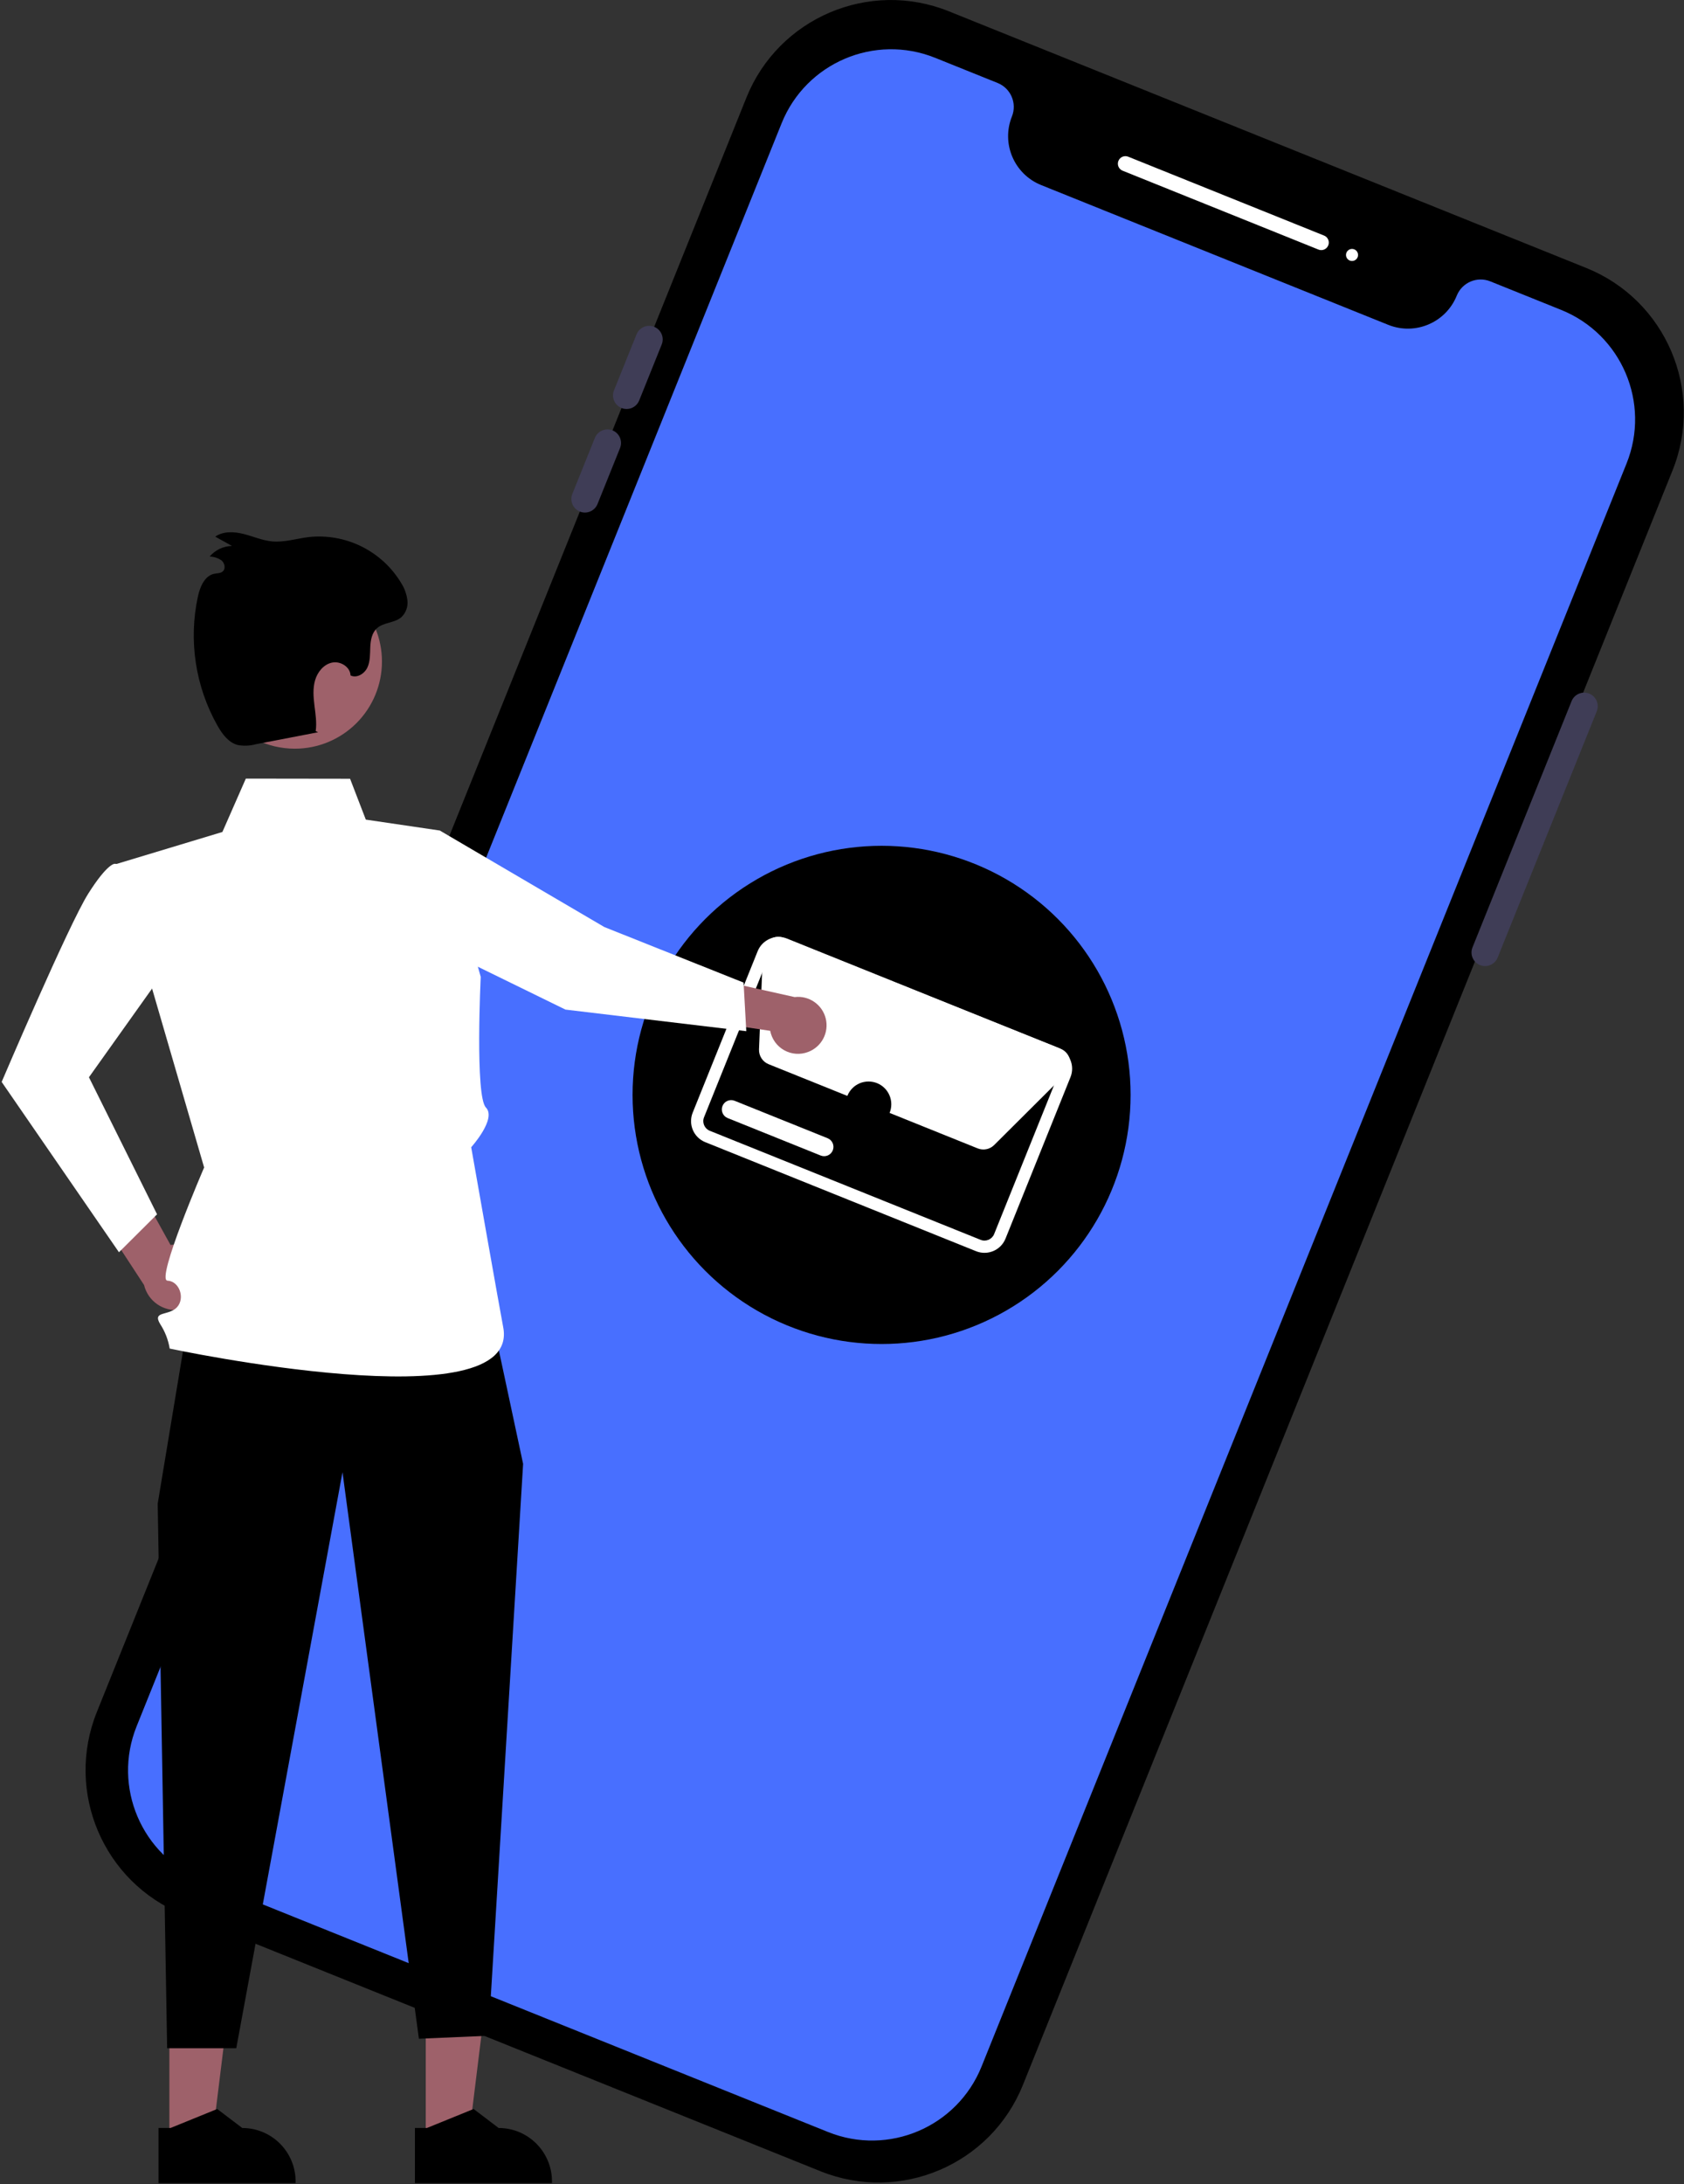
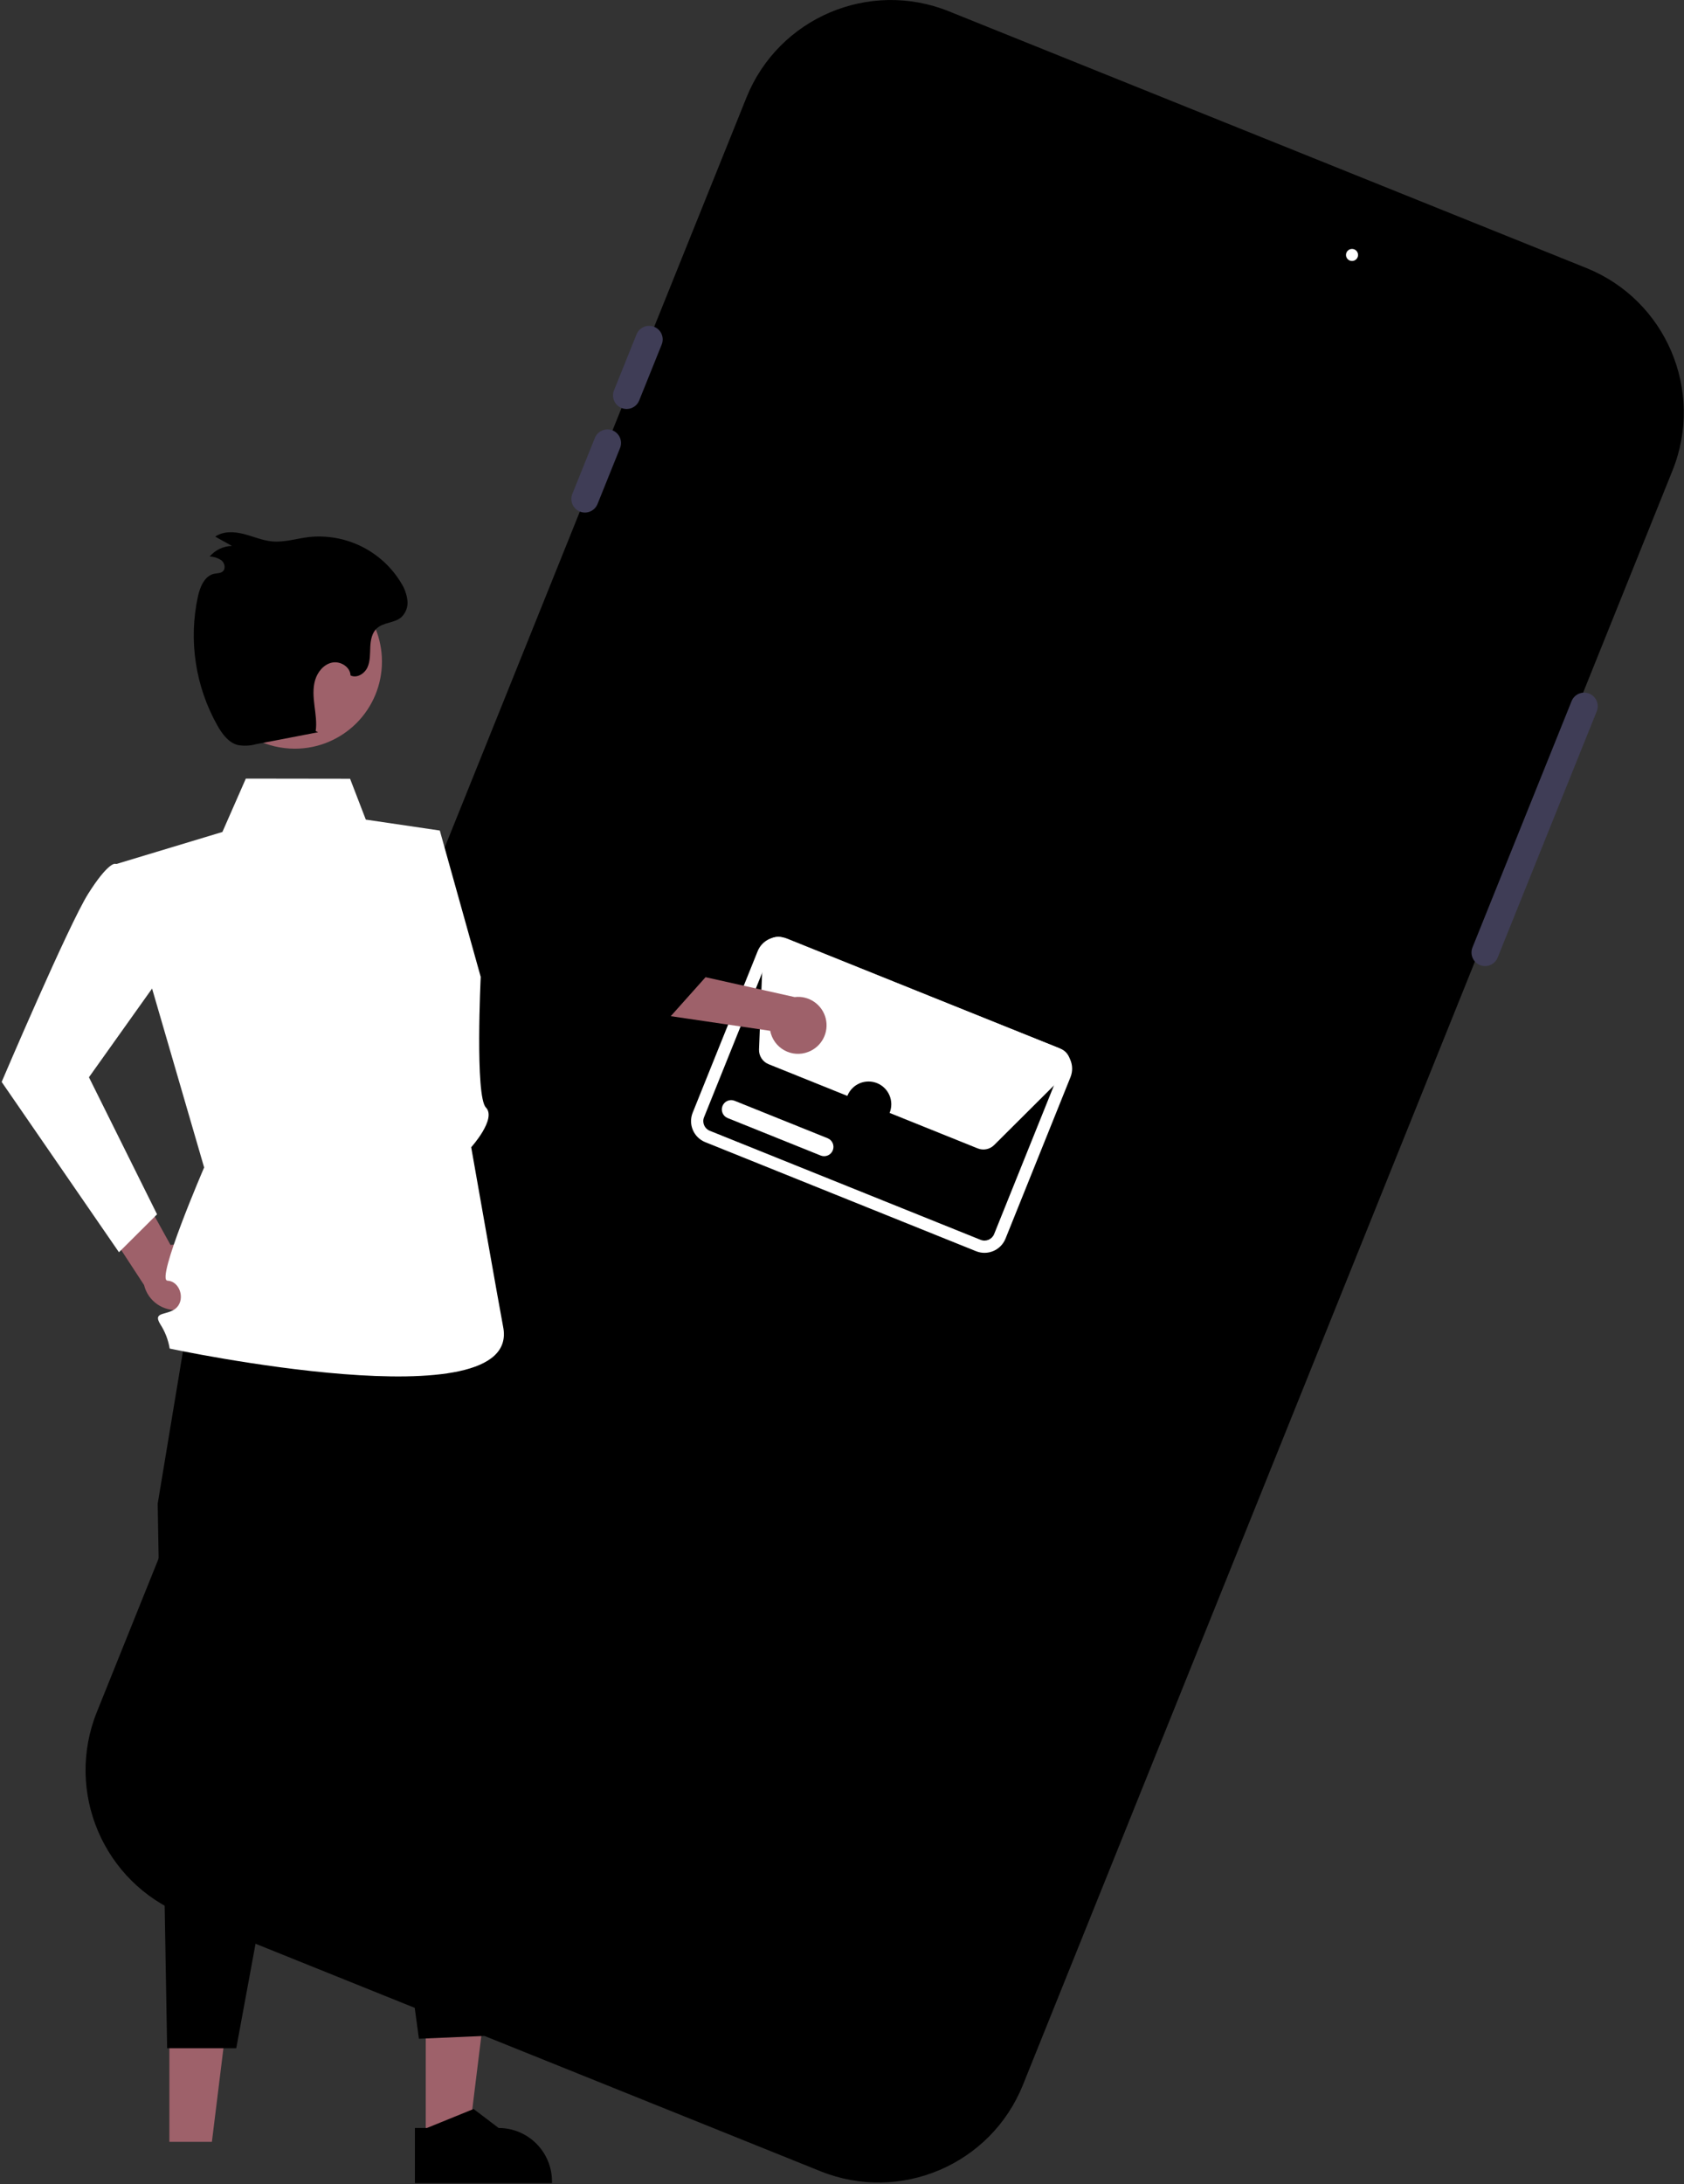
<svg xmlns="http://www.w3.org/2000/svg" width="624px" height="809px" viewBox="0 0 624 809" version="1.1">
  <rect x="0" y="0" width="624" height="809" fill="#333333" stroke="none" />
  <title>undraw_emails_re_cqen</title>
  <desc>Created with Sketch.</desc>
  <defs />
  <g id="Page-1" stroke="none" stroke-width="1" fill="none" fill-rule="evenodd">
    <g id="undraw_emails_re_cqen" fill-rule="nonzero">
      <path d="M304.076,804.248 L67.785,709.137 C38.303,697.231 24.021,663.707 35.861,634.198 L276.609,36.092 C288.515,6.61 322.039,-7.672 351.548,4.167 L587.839,99.279 C617.321,111.185 631.603,144.709 619.763,174.218 L379.015,772.324 C367.109,801.806 333.585,816.088 304.076,804.248 Z" id="Shape" fill="#000000" />
-       <path d="M552.216,104.215 C547.327,102.252 541.771,104.619 539.799,109.505 C535.767,119.494 524.409,124.333 514.412,120.32 L385.775,68.541 C375.786,64.51 370.947,53.151 374.96,43.154 C376.923,38.265 374.556,32.709 369.67,30.737 L346.479,21.402 C324.098,12.426 298.674,23.257 289.641,45.615 L50.604,639.469 C41.629,661.85 52.459,687.274 74.817,696.307 L306.856,789.707 C329.238,798.682 354.661,787.852 363.694,765.493 L602.731,171.639 C611.707,149.258 600.876,123.835 578.518,114.802 L552.216,104.215 Z" id="Shape" fill="#486FFF" />
-       <path d="M488.542,92.439 L415.971,63.228 C414.54,62.652 413.847,61.024 414.423,59.593 C414.999,58.161 416.627,57.468 418.058,58.044 L490.628,87.255 C491.554,87.628 492.211,88.466 492.351,89.455 C492.492,90.443 492.094,91.431 491.308,92.046 C490.522,92.662 489.468,92.812 488.542,92.439 L488.542,92.439 Z" id="Shape" fill="#FFFFFF" />
      <circle id="Oval" fill="#FFFFFF" cx="500.989" cy="94.437" r="2.235" />
      <path d="M548.409,357.474 C545.835,356.435 544.588,353.508 545.621,350.931 L582.344,259.7 C583.383,257.126 586.31,255.881 588.885,256.917 C591.459,257.954 592.708,260.88 591.674,263.456 L554.952,354.687 C553.912,357.261 550.985,358.508 548.409,357.474 Z" id="Shape" fill="#3F3D56" />
      <path d="M230.305,151.127 C227.731,150.088 226.484,147.161 227.518,144.584 L235.864,123.85 C236.533,122.18 238.042,120.994 239.823,120.741 C241.604,120.487 243.385,121.204 244.493,122.62 C245.602,124.037 245.869,125.938 245.194,127.605 L236.848,148.34 C235.809,150.914 232.882,152.161 230.305,151.127 Z" id="Shape" fill="#3F3D56" />
      <path d="M214.865,189.486 C212.291,188.446 211.044,185.519 212.078,182.943 L220.424,162.208 C221.092,160.538 222.602,159.352 224.383,159.098 C226.164,158.845 227.945,159.561 229.054,160.978 C230.162,162.395 230.429,164.296 229.754,165.964 L221.408,186.698 C220.369,189.273 217.442,190.52 214.865,189.486 Z" id="Shape" fill="#3F3D56" />
      <circle id="Oval" fill="#000000" cx="326.668" cy="405.554" r="92.272" />
      <path d="M361.686,463.451 L261.307,423.047 C257.025,421.311 254.95,416.442 256.664,412.151 L280.755,352.3 C282.491,348.019 287.359,345.944 291.65,347.658 L392.029,388.062 C396.31,389.797 398.385,394.665 396.672,398.956 L372.581,458.808 C370.844,463.088 365.977,465.163 361.686,463.451 Z M289.957,351.868 C287.991,351.084 285.76,352.035 284.964,353.997 L260.875,413.844 C260.09,415.811 261.041,418.042 263.003,418.838 L363.375,459.239 C365.343,460.025 367.575,459.073 368.372,457.11 L392.461,397.264 C393.245,395.297 392.294,393.066 390.332,392.271 L289.957,351.868 Z" id="Shape" fill="#FFFFFF" />
      <path d="M362.281,425.366 L362.276,425.364 L284.79,394.174 C282.577,393.277 281.162,391.091 281.251,388.704 L282.713,352.413 C282.788,350.578 283.748,348.893 285.29,347.894 C286.832,346.896 288.762,346.708 290.467,347.391 L393.013,388.465 C395.898,389.622 397.309,392.891 396.172,395.784 L396.507,396.121 L393.292,399.323 L393.292,399.322 L368.38,424.126 C366.779,425.725 364.379,426.213 362.281,425.366 Z" id="Shape" fill="#FFFFFF" />
      <path d="M304.095,428.006 L269.633,414.134 C267.866,413.422 267.011,411.412 267.722,409.644 C268.434,407.877 270.443,407.02 272.211,407.731 L306.673,421.602 C308.44,422.315 309.295,424.324 308.584,426.092 C307.873,427.859 305.863,428.716 304.095,428.006 Z" id="Shape" fill="#FFFFFF" />
      <path d="M77.319,473.097 C77.337,469.523 75.772,466.125 73.044,463.817 C70.316,461.509 66.706,460.528 63.185,461.138 L42.408,423.595 L32.065,443.348 L53.38,475.971 C54.828,481.95 60.519,485.9 66.627,485.167 C72.734,484.433 77.328,479.248 77.319,473.097 L77.319,473.097 Z" id="Shape" fill="#9E616A" />
      <path d="M63.896,321.452 L42.531,319.953 C42.531,319.953 39.899,319.595 32.661,331.072 C25.424,342.549 0.615,400.748 0.615,400.748 L44.079,463.835 L58.196,449.782 L32.958,399.019 L57.149,365.044 L63.896,321.452 Z" id="Shape" fill="#FFFFFF" />
      <path d="M299.432,389.654 C296.533,390.759 293.294,390.524 290.585,389.011 C287.877,387.499 285.977,384.864 285.398,381.816 L248.544,376.391 L261.441,361.955 L294.461,369.32 C299.762,368.672 304.709,372.092 305.978,377.279 C307.246,382.467 304.434,387.783 299.432,389.654 Z" id="Shape" fill="#9E616A" />
      <polygon id="Shape" fill="#9E616A" points="157.766 793.352 173.515 793.352 181.007 732.606 157.764 732.607" />
      <path d="M153.749,788.211 L158.182,788.21 L175.488,781.172 L184.764,788.209 L184.765,788.209 C195.681,788.21 204.53,797.059 204.531,807.974 L204.531,808.617 L153.75,808.618 L153.749,788.211 Z" id="Shape" fill="#000000" />
      <polygon id="Shape" fill="#9E616A" points="62.766 793.352 78.515 793.352 86.007 732.606 62.764 732.607" />
-       <path d="M58.749,788.211 L63.182,788.21 L80.488,781.172 L89.764,788.209 L89.765,788.209 C100.681,788.21 109.53,797.059 109.531,807.974 L109.531,808.617 L58.75,808.618 L58.749,788.211 Z" id="Shape" fill="#000000" />
      <polygon id="Shape" fill="#000000" points="68.841 494.222 58.432 556.966 61.932 758.659 87.551 758.659 126.911 545.313 155.224 755.152 180.983 754.037 193.838 542.227 182.287 488.162" />
      <path d="M162.971,307.628 L135.551,303.588 L129.721,288.451 L91.091,288.397 L82.411,308.162 L42.936,320.08 L75.641,432.428 C75.641,432.428 57.618,474.179 62.05,474.358 C66.483,474.537 68.667,480.875 65.575,484.206 C62.483,487.537 56.279,485.418 59.381,490.478 C61.158,493.216 62.348,496.292 62.877,499.513 C62.877,499.513 193.677,527.438 186.431,491.43 C185.531,486.953 174.601,424.938 174.601,424.938 C174.601,424.938 184.118,414.407 180.051,410.222 C175.983,406.037 178.131,361.838 178.131,361.838 L162.971,307.628 Z" id="Shape" fill="#FFFFFF" />
-       <polygon id="Shape" fill="#FFFFFF" points="158.483 312.537 162.971 307.628 223.941 343.378 275.531 363.953 276.531 381.953 209.531 373.953 162.111 350.766" />
      <path d="M141.531,245.039 C141.531,253.599 138.13,261.809 132.078,267.861 C126.025,273.914 117.816,277.314 109.256,277.314 C106.714,277.31 104.181,277.014 101.707,276.431 C85.323,272.498 74.718,256.627 77.354,239.985 C79.99,223.343 94.981,211.526 111.779,212.849 C128.576,214.172 141.532,228.19 141.531,245.039 L141.531,245.039 Z" id="Shape" fill="#9E616A" />
      <path d="M117.901,271.212 L94.72,275.682 C92.56,276.266 90.297,276.36 88.097,275.957 C84.648,275.049 82.338,271.867 80.574,268.768 C72.389,254.255 69.812,237.244 73.329,220.958 C74.121,217.363 75.814,213.244 79.421,212.512 C80.469,212.299 81.654,212.383 82.484,211.708 C83.706,210.714 83.304,208.607 82.104,207.587 C80.8,206.688 79.262,206.189 77.678,206.149 C79.748,203.717 82.758,202.285 85.951,202.214 L79.751,198.769 C82.737,196.696 86.75,196.886 90.273,197.781 C93.796,198.676 97.187,200.193 100.806,200.532 C105.35,200.958 109.834,199.498 114.363,198.933 C128.163,197.437 141.571,204.111 148.697,216.022 C149.927,217.968 150.706,220.164 150.978,222.449 C151.231,224.767 150.375,227.068 148.67,228.658 C146.132,230.793 142.133,230.479 139.675,232.705 C137.779,234.421 137.307,237.191 137.2,239.746 C137.093,242.3 137.215,244.969 136.12,247.28 C135.026,249.59 132.169,251.327 129.885,250.179 C129.784,247.014 126.137,244.774 123.039,245.428 C119.941,246.081 117.654,248.898 116.762,251.936 C115.871,254.974 116.136,258.219 116.524,261.361 C116.912,264.503 117.417,267.682 116.981,270.818" id="Shape" fill="#000000" />
      <circle id="Oval" fill="#000000" cx="321.83" cy="409.024" r="8.436" />
    </g>
  </g>
</svg>